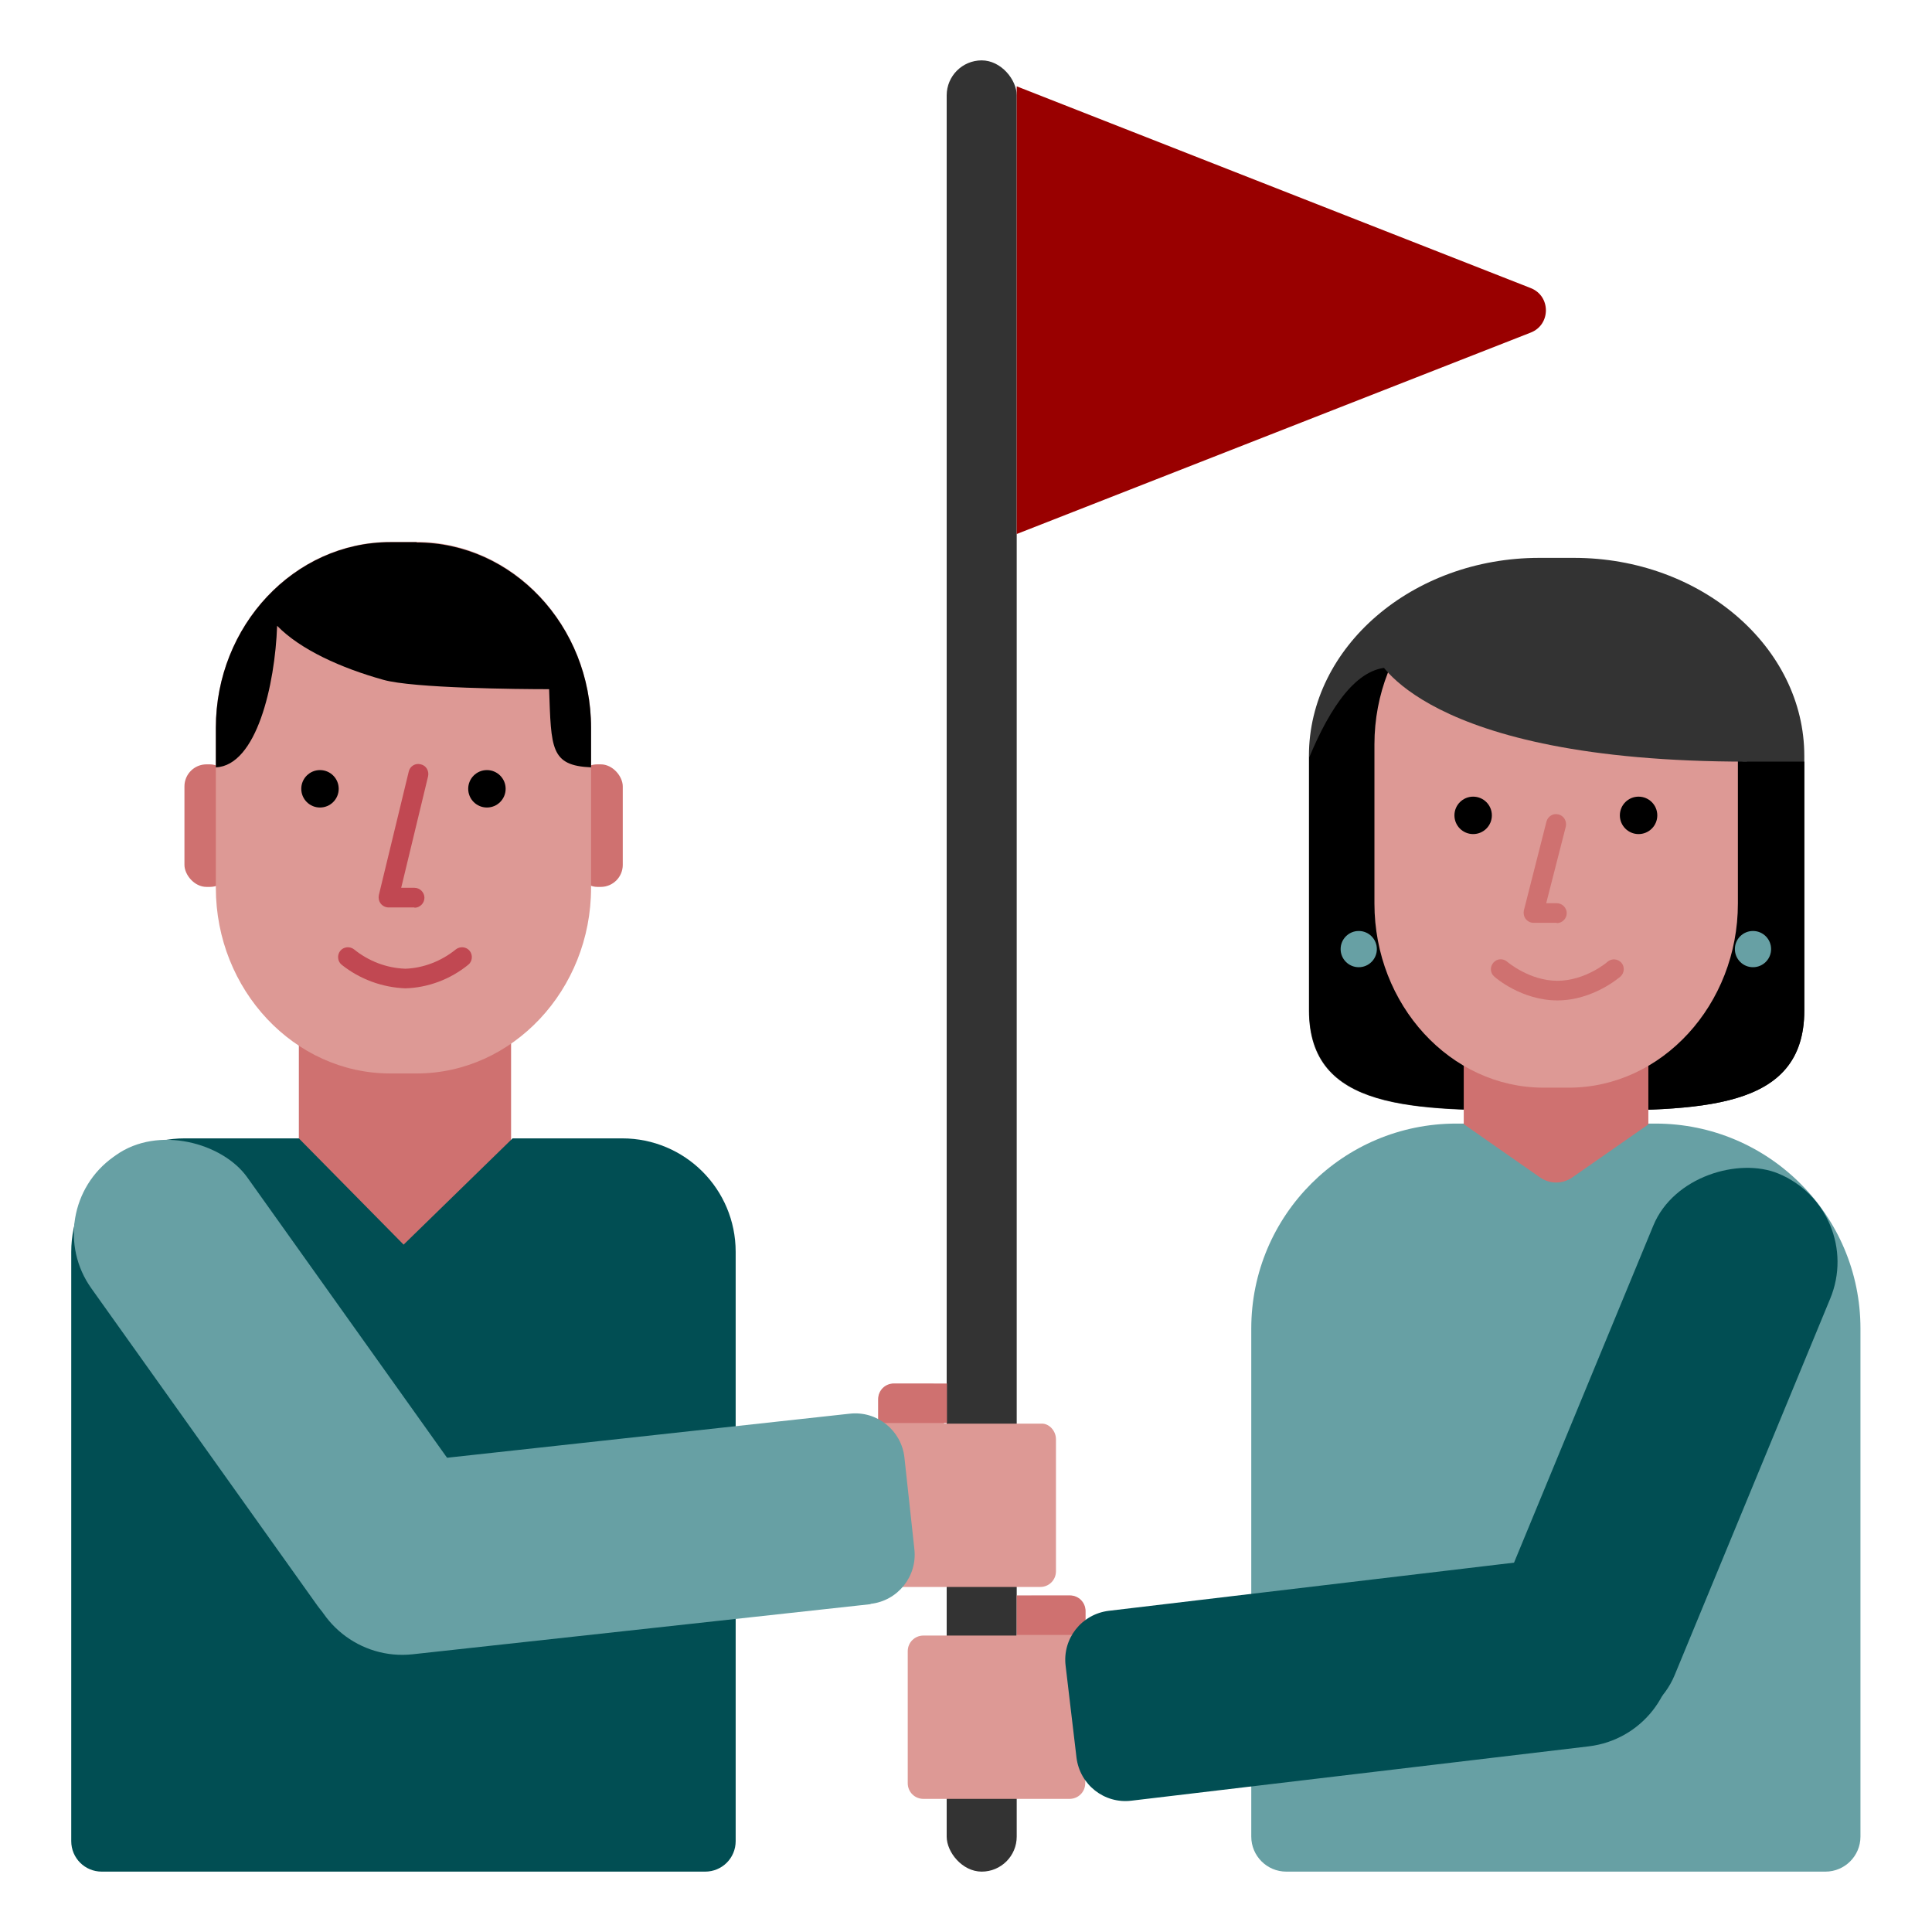
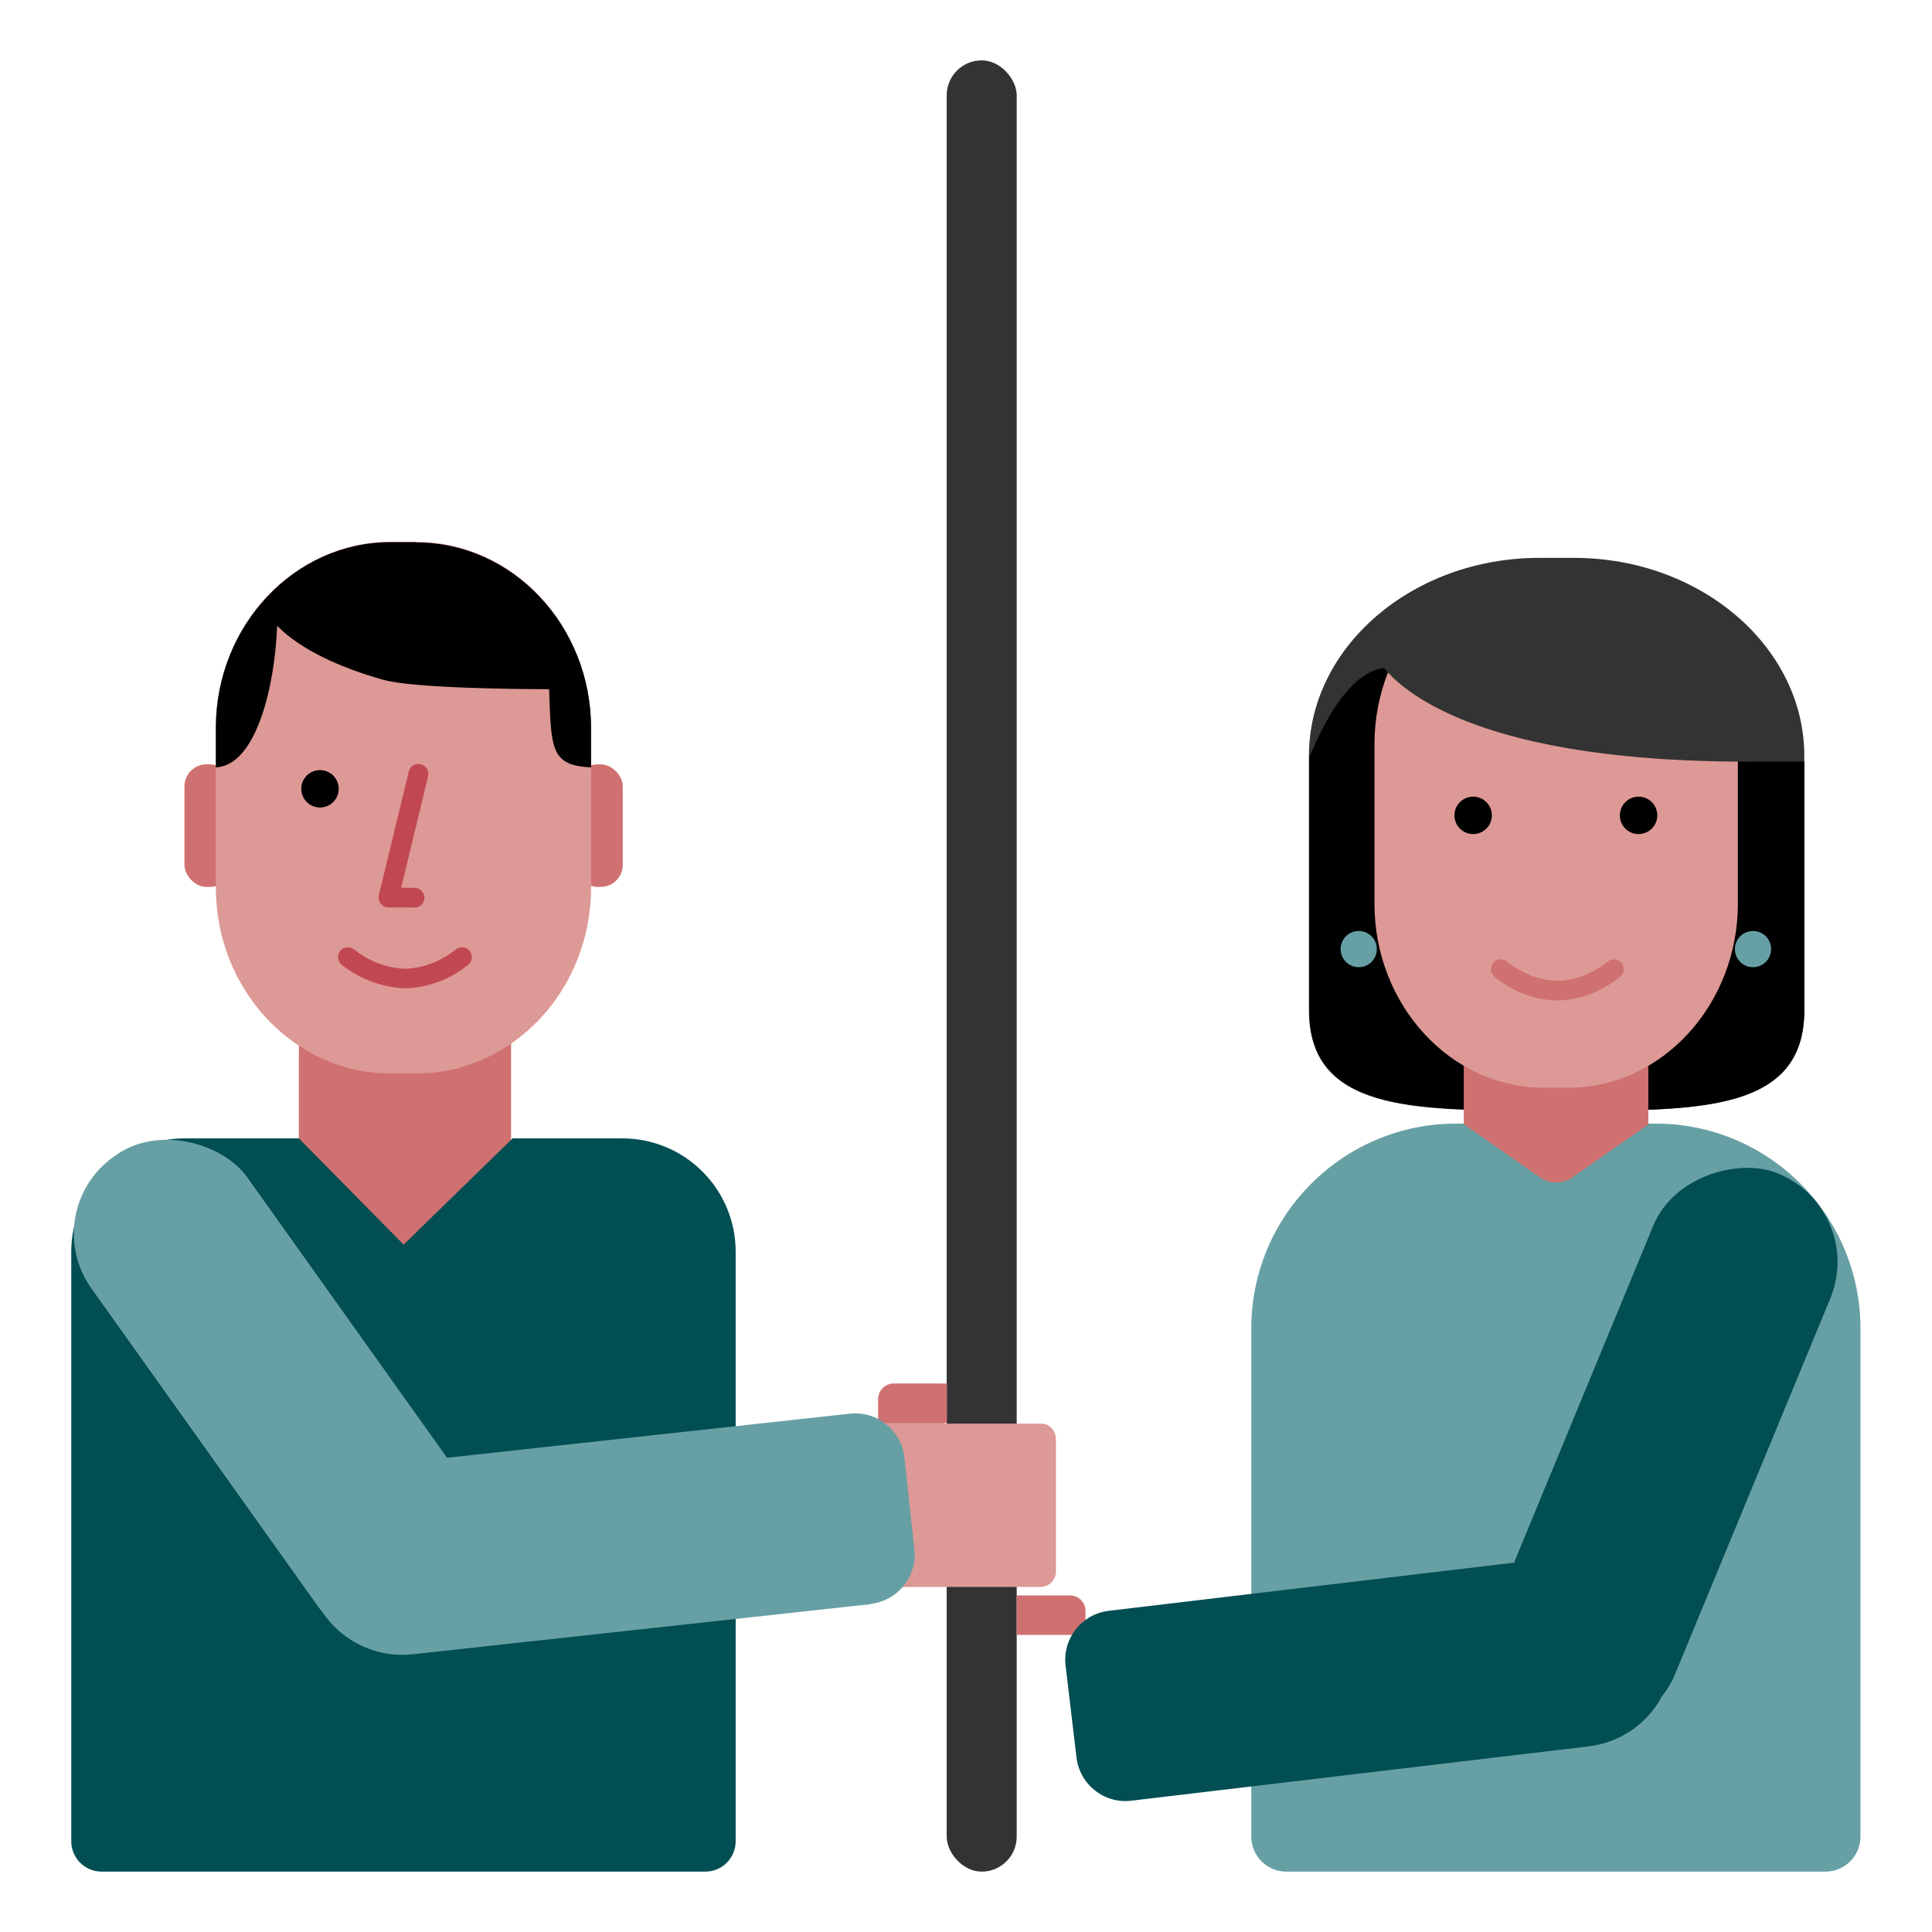
<svg xmlns="http://www.w3.org/2000/svg" id="Design_64_px" viewBox="0 0 64 64">
  <defs>
    <style>.cls-1{fill:#014e53;}.cls-2{fill:#67a0a4;}.cls-3{fill:#900;}.cls-4{fill:#333;}.cls-5{fill:#cf7170;}.cls-6{fill:#c14852;}.cls-7{fill:#dd9995;}</style>
  </defs>
  <circle class="cls-3" cx="58.07" cy="31.44" r=".6" />
  <rect class="cls-4" x="31.36" y="2" width="2.32" height="60" rx="1.16" ry="1.16" />
  <g id="Neck">
    <path class="cls-5" d="M16.94,39.9l-2.89,1.77c-.38,.23-.87,.23-1.25,0l-2.9-1.77v-7.12h7.03v7.12Z" />
  </g>
  <g id="Shirt">
    <path class="cls-1" d="M6.13,37.71h3.77l3.47,3.52,3.61-3.52h3.63c2.08,0,3.76,1.68,3.76,3.76v19.52c0,.56-.45,1.01-1.01,1.01H3.37c-.56,0-1.01-.45-1.01-1.01v-19.52c0-2.08,1.68-3.76,3.76-3.76h0Z" />
  </g>
  <rect class="cls-5" x="6.11" y="25.32" width="1.57" height="4.06" rx=".73" ry=".73" />
  <rect class="cls-5" x="19.06" y="25.32" width="1.57" height="4.06" rx=".73" ry=".73" />
  <g id="Male_head">
    <path class="cls-7" d="M13.8,35.56h-.87c-3.18,0-5.78-2.77-5.78-6.15v-5.31c0-3.38,2.6-6.15,5.78-6.15h.87c3.18,0,5.78,2.77,5.78,6.15v5.31c0,3.38-2.6,6.15-5.78,6.15Z" />
  </g>
  <g id="Left_eye">
    <circle cx="10.6" cy="26.13" r=".62" />
  </g>
  <g id="Right_eye">
-     <circle cx="16.13" cy="26.13" r=".62" />
-   </g>
+     </g>
  <path class="cls-6" d="M13.73,30.06h-.86c-.1,0-.2-.05-.26-.13-.06-.08-.08-.18-.06-.28l.99-4.09c.04-.18,.22-.29,.4-.24,.18,.04,.28,.22,.24,.4l-.89,3.69h.44c.18,0,.33,.15,.33,.33s-.15,.33-.33,.33Z" />
  <g id="Male_hair">
    <path d="M13.8,17.96h-.87c-3.18,0-5.78,2.77-5.78,6.15v1.31c1.35-.06,1.96-2.73,2.03-4.69,.77,.79,2.12,1.4,3.52,1.79,.99,.28,4.5,.31,5.49,.31,.07,1.96,.04,2.53,1.39,2.59v-1.31c0-3.38-2.6-6.14-5.78-6.14Z" />
  </g>
  <path class="cls-6" d="M13.43,32.74c-.78-.03-1.52-.31-2.11-.78-.14-.11-.16-.32-.05-.46,.11-.14,.32-.16,.46-.05,.48,.39,1.08,.62,1.7,.64,.59-.02,1.19-.25,1.67-.64,.14-.11,.35-.09,.46,.05,.11,.14,.09,.35-.05,.46-.59,.48-1.33,.76-2.09,.78Z" />
  <path class="cls-4" d="M52.14,36.79h-1.15c-4.2,0-7.63,0-7.63-3.32v-8.43c0-3.61,3.43-6.56,7.63-6.56h1.15c4.2,0,7.63,2.95,7.63,6.56v8.43c0,3.32-3.43,3.32-7.63,3.32Z" />
  <path d="M52.14,36.79c4.2,0,7.63,0,7.63-3.32v-8.24h-2.02l-5.38-1.57s-3.17-1.55-6.33-1.55c-1.09,0-1.97,1.3-2.67,2.98v8.37c0,3.32,3.43,3.32,7.63,3.32h1.15Z" />
  <rect class="cls-5" x="48.5" y="33.95" width="6.1" height="5.48" />
  <path class="cls-2" d="M54.85,37.22h-6.61c-3.75,0-6.79,3.04-6.79,6.79v16.83c0,.64,.52,1.16,1.16,1.16h17.86c.64,0,1.16-.52,1.16-1.16v-16.83c0-3.75-3.04-6.79-6.79-6.79Z" />
  <path class="cls-5" d="M54.6,37.25l-2.51,1.75c-.33,.23-.75,.23-1.08,0l-2.52-1.76v-7.06h6.11v7.06Z" />
  <path class="cls-7" d="M51.97,36.03h-.84c-3.08,0-5.6-2.74-5.6-6.1v-5.27c0-3.35,2.52-6.1,5.6-6.1h.84c3.08,0,5.6,2.74,5.6,6.1v5.27c0,3.35-2.52,6.1-5.6,6.1Z" />
  <circle cx="48.8" cy="27.01" r=".62" />
  <circle cx="54.28" cy="27.01" r=".62" />
-   <path class="cls-5" d="M51.57,30.57h-.77c-.1,0-.2-.05-.26-.13-.06-.08-.08-.18-.06-.28l.75-2.95c.05-.17,.22-.28,.4-.23,.17,.04,.28,.22,.24,.4l-.65,2.54h.35c.18,0,.33,.15,.33,.33s-.15,.33-.33,.33Z" />
  <circle class="cls-2" cx="45.01" cy="31.44" r=".6" />
  <circle class="cls-2" cx="58.07" cy="31.44" r=".6" />
  <path class="cls-4" d="M45.61,21.77s1.48,3.46,12.26,3.46l.37-1.85-.81-2.21-3.16-2.29-1.25-.28-.95-.06-1.49,.02-.41,.03s-1.55,.35-1.58,.39-1.36,.65-1.36,.65l-1.02,.77-.59,1.36Z" />
  <path class="cls-5" d="M51.59,33.14c-1.18,0-2.05-.75-2.09-.79-.14-.12-.15-.32-.03-.46,.12-.14,.32-.15,.46-.03,.01,.01,.74,.63,1.66,.63s1.66-.62,1.66-.63c.14-.12,.34-.1,.46,.03,.12,.14,.1,.34-.03,.46-.04,.03-.91,.79-2.09,.79Z" />
  <rect class="cls-1" x="45.21" y="44.87" width="19.84" height="6.34" rx="3.17" ry="3.17" transform="translate(-10.33 80.65) rotate(-67.55)" />
  <path class="cls-7" d="M31.27,47.15l.08-.79c0-.29-.22-.52-.5-.52h-1.23c-.29,0-.52,.23-.52,.52v5.69c0,.29,.23,.52,.52,.52h4.84c.29,0,.52-.23,.52-.52v-4.37c0-.29-.23-.52-.46-.52h-3.25Z" />
  <path class="cls-5" d="M31.36,45.83h-1.75c-.29,0-.52,.23-.52,.52v.79h-.5s5.1,0,5.1,0c.5,0,.77,0,.77,0h-3.09v-1.32Z" />
-   <path class="cls-7" d="M33.68,54.17l.11-.79c0-.29,.12-.52,.41-.52h1.23c.29,0,.52,.23,.52,.52v.79s0,1.91,0,1.91v2.99c0,.29-.23,.52-.52,.52h-4.84c-.29,0-.52-.23-.52-.52v-4.37c0-.29,.23-.52,.52-.52h3.08Z" />
  <path class="cls-5" d="M33.69,52.85h1.75c.29,0,.52,.23,.52,.52v.79s.04,0,.04,0h-5.36s-.04,0-.04,0h3.08s0-1.32,0-1.32Z" />
  <rect class="cls-2" x="6.18" y="36.52" width="6.34" height="19.15" rx="3.12" ry="3.12" transform="translate(-25.01 13.98) rotate(-35.47)" />
  <path class="cls-2" d="M28.84,53.14l-15.17,1.66c-1.74,.19-3.31-1.07-3.5-2.81h0c-.19-1.74,1.07-3.31,2.81-3.5l15.17-1.66c.9-.1,1.71,.55,1.81,1.45l.33,3.04c.1,.9-.55,1.71-1.45,1.81Z" />
-   <path class="cls-3" d="M33.68,2.86v14.83l17.02-6.67c.68-.26,.68-1.22,0-1.48L33.68,2.86Z" />
  <path class="cls-1" d="M37.48,59.65l15.15-1.8c1.74-.21,2.98-1.78,2.77-3.52h0c-.21-1.74-1.78-2.98-3.52-2.77l-15.15,1.8c-.9,.11-1.54,.92-1.43,1.82l.36,3.04c.11,.9,.92,1.54,1.82,1.43Z" />
</svg>